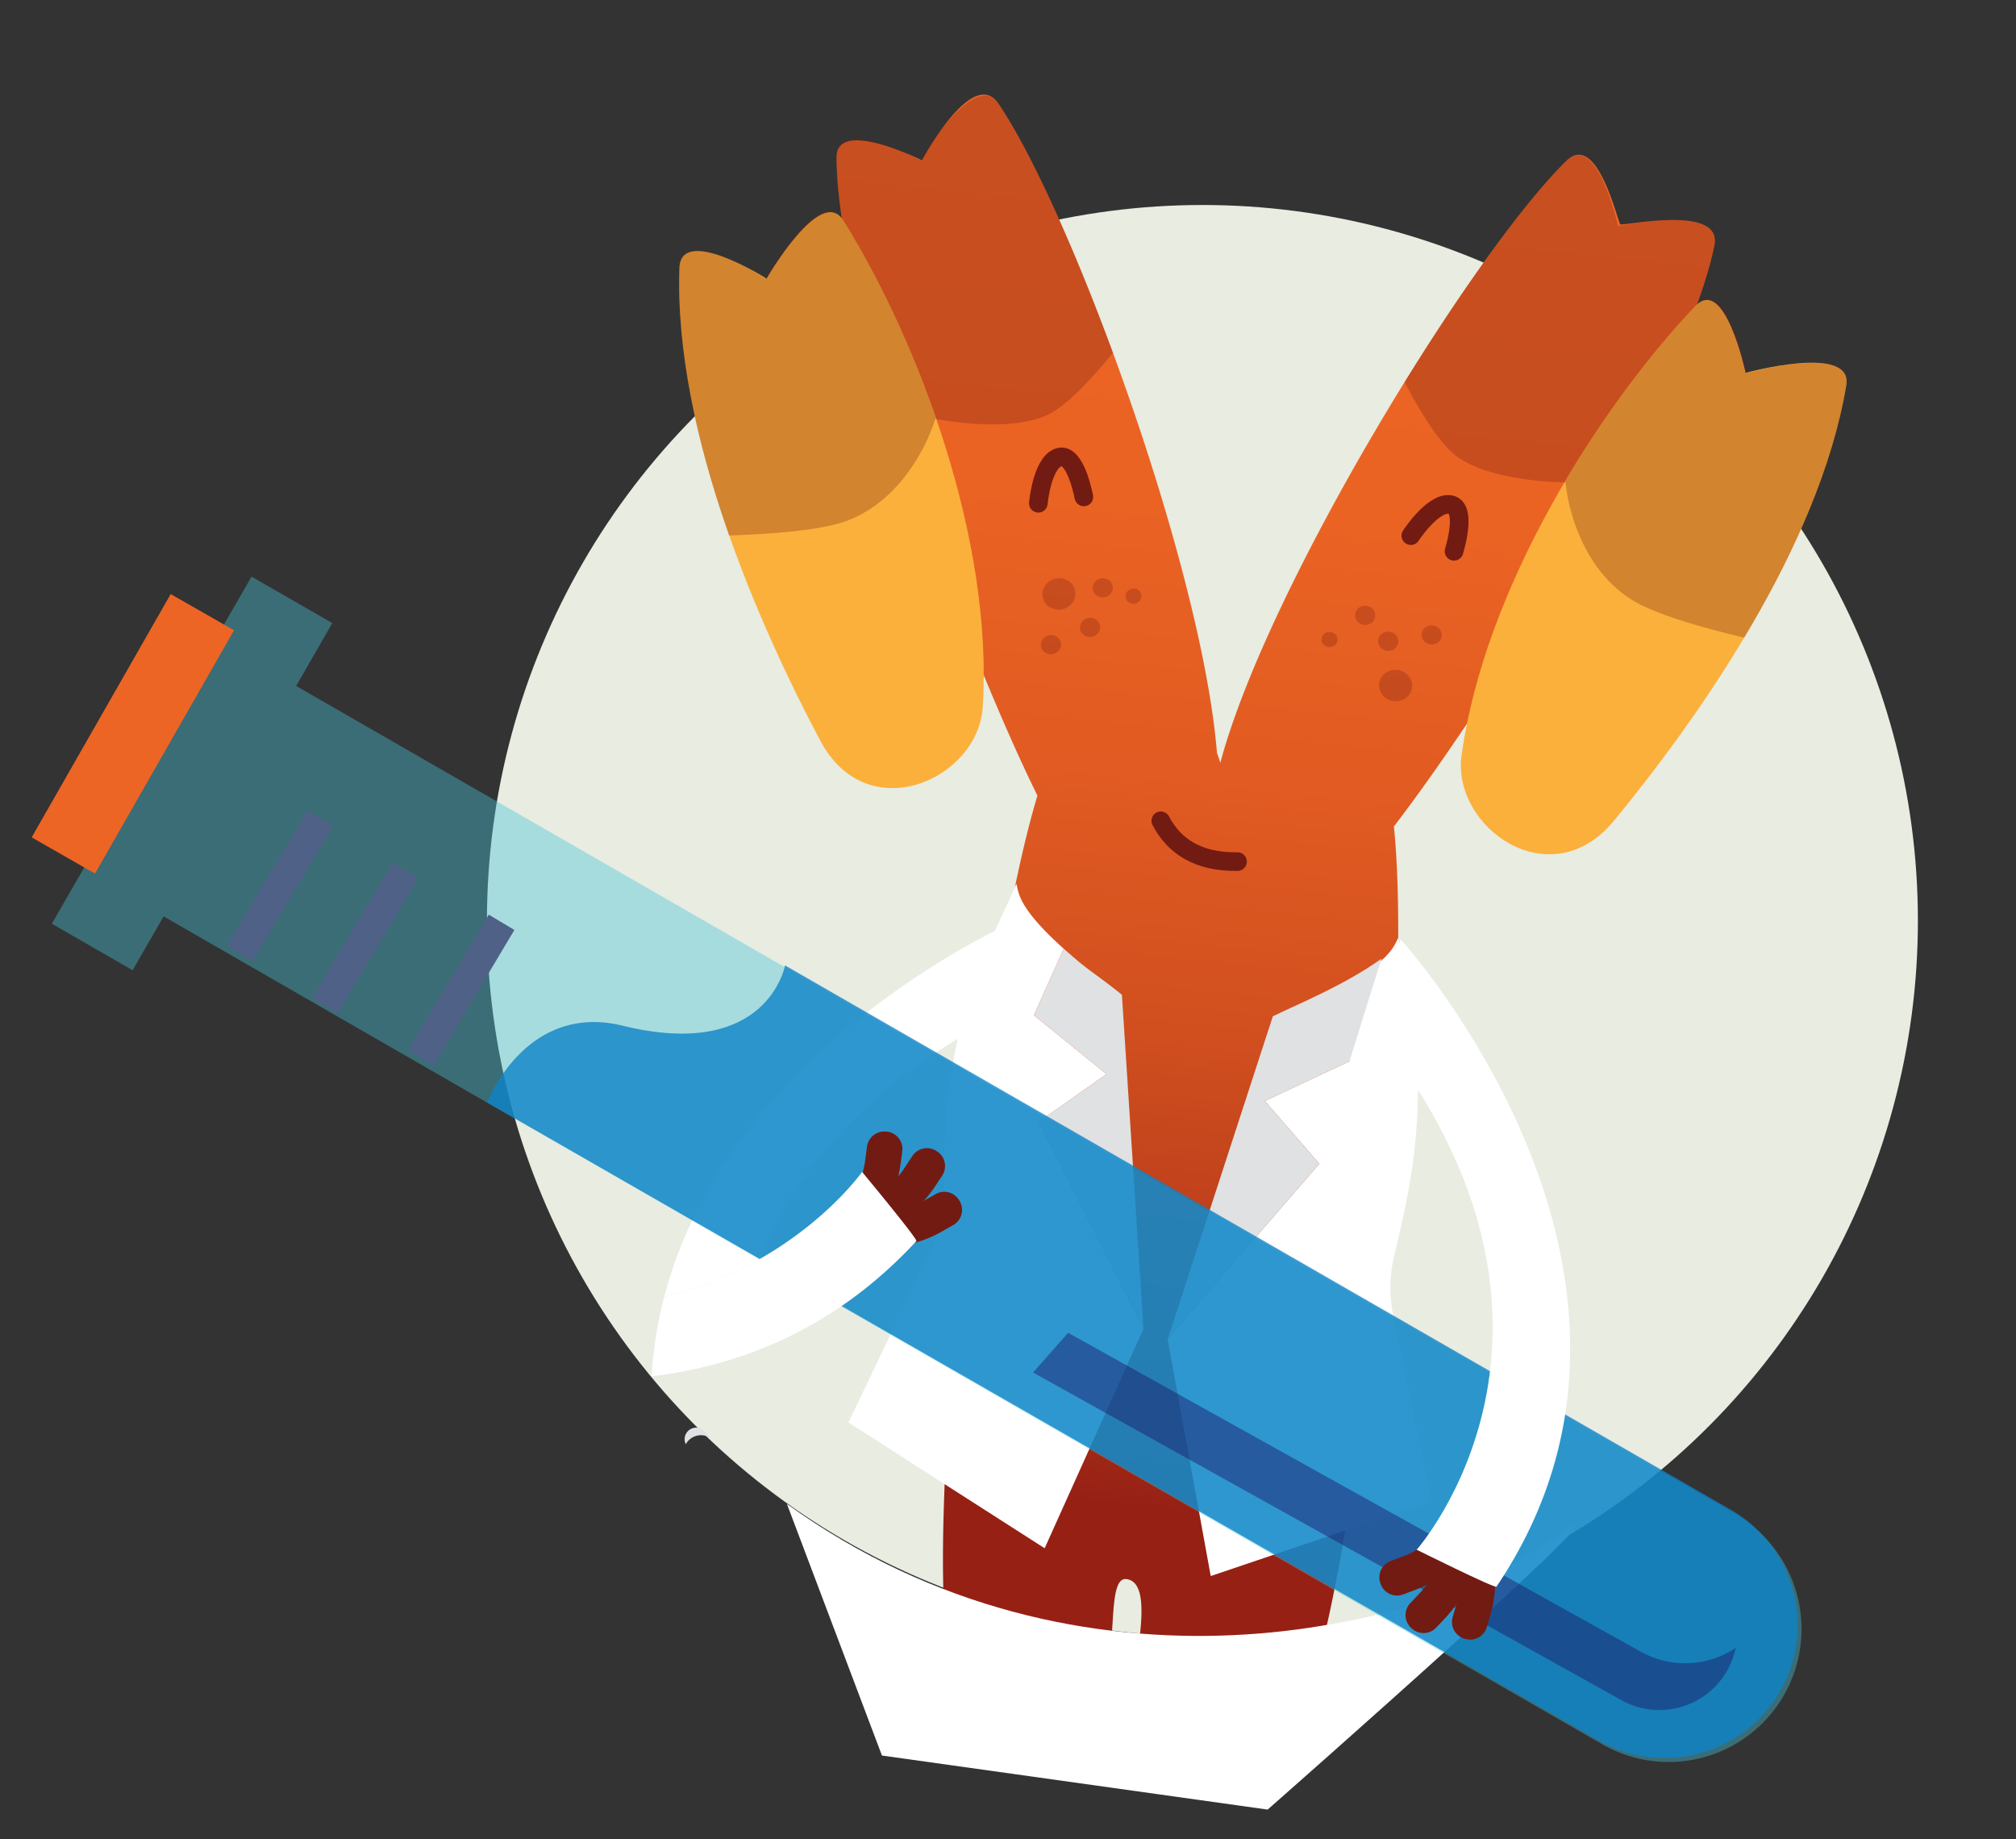
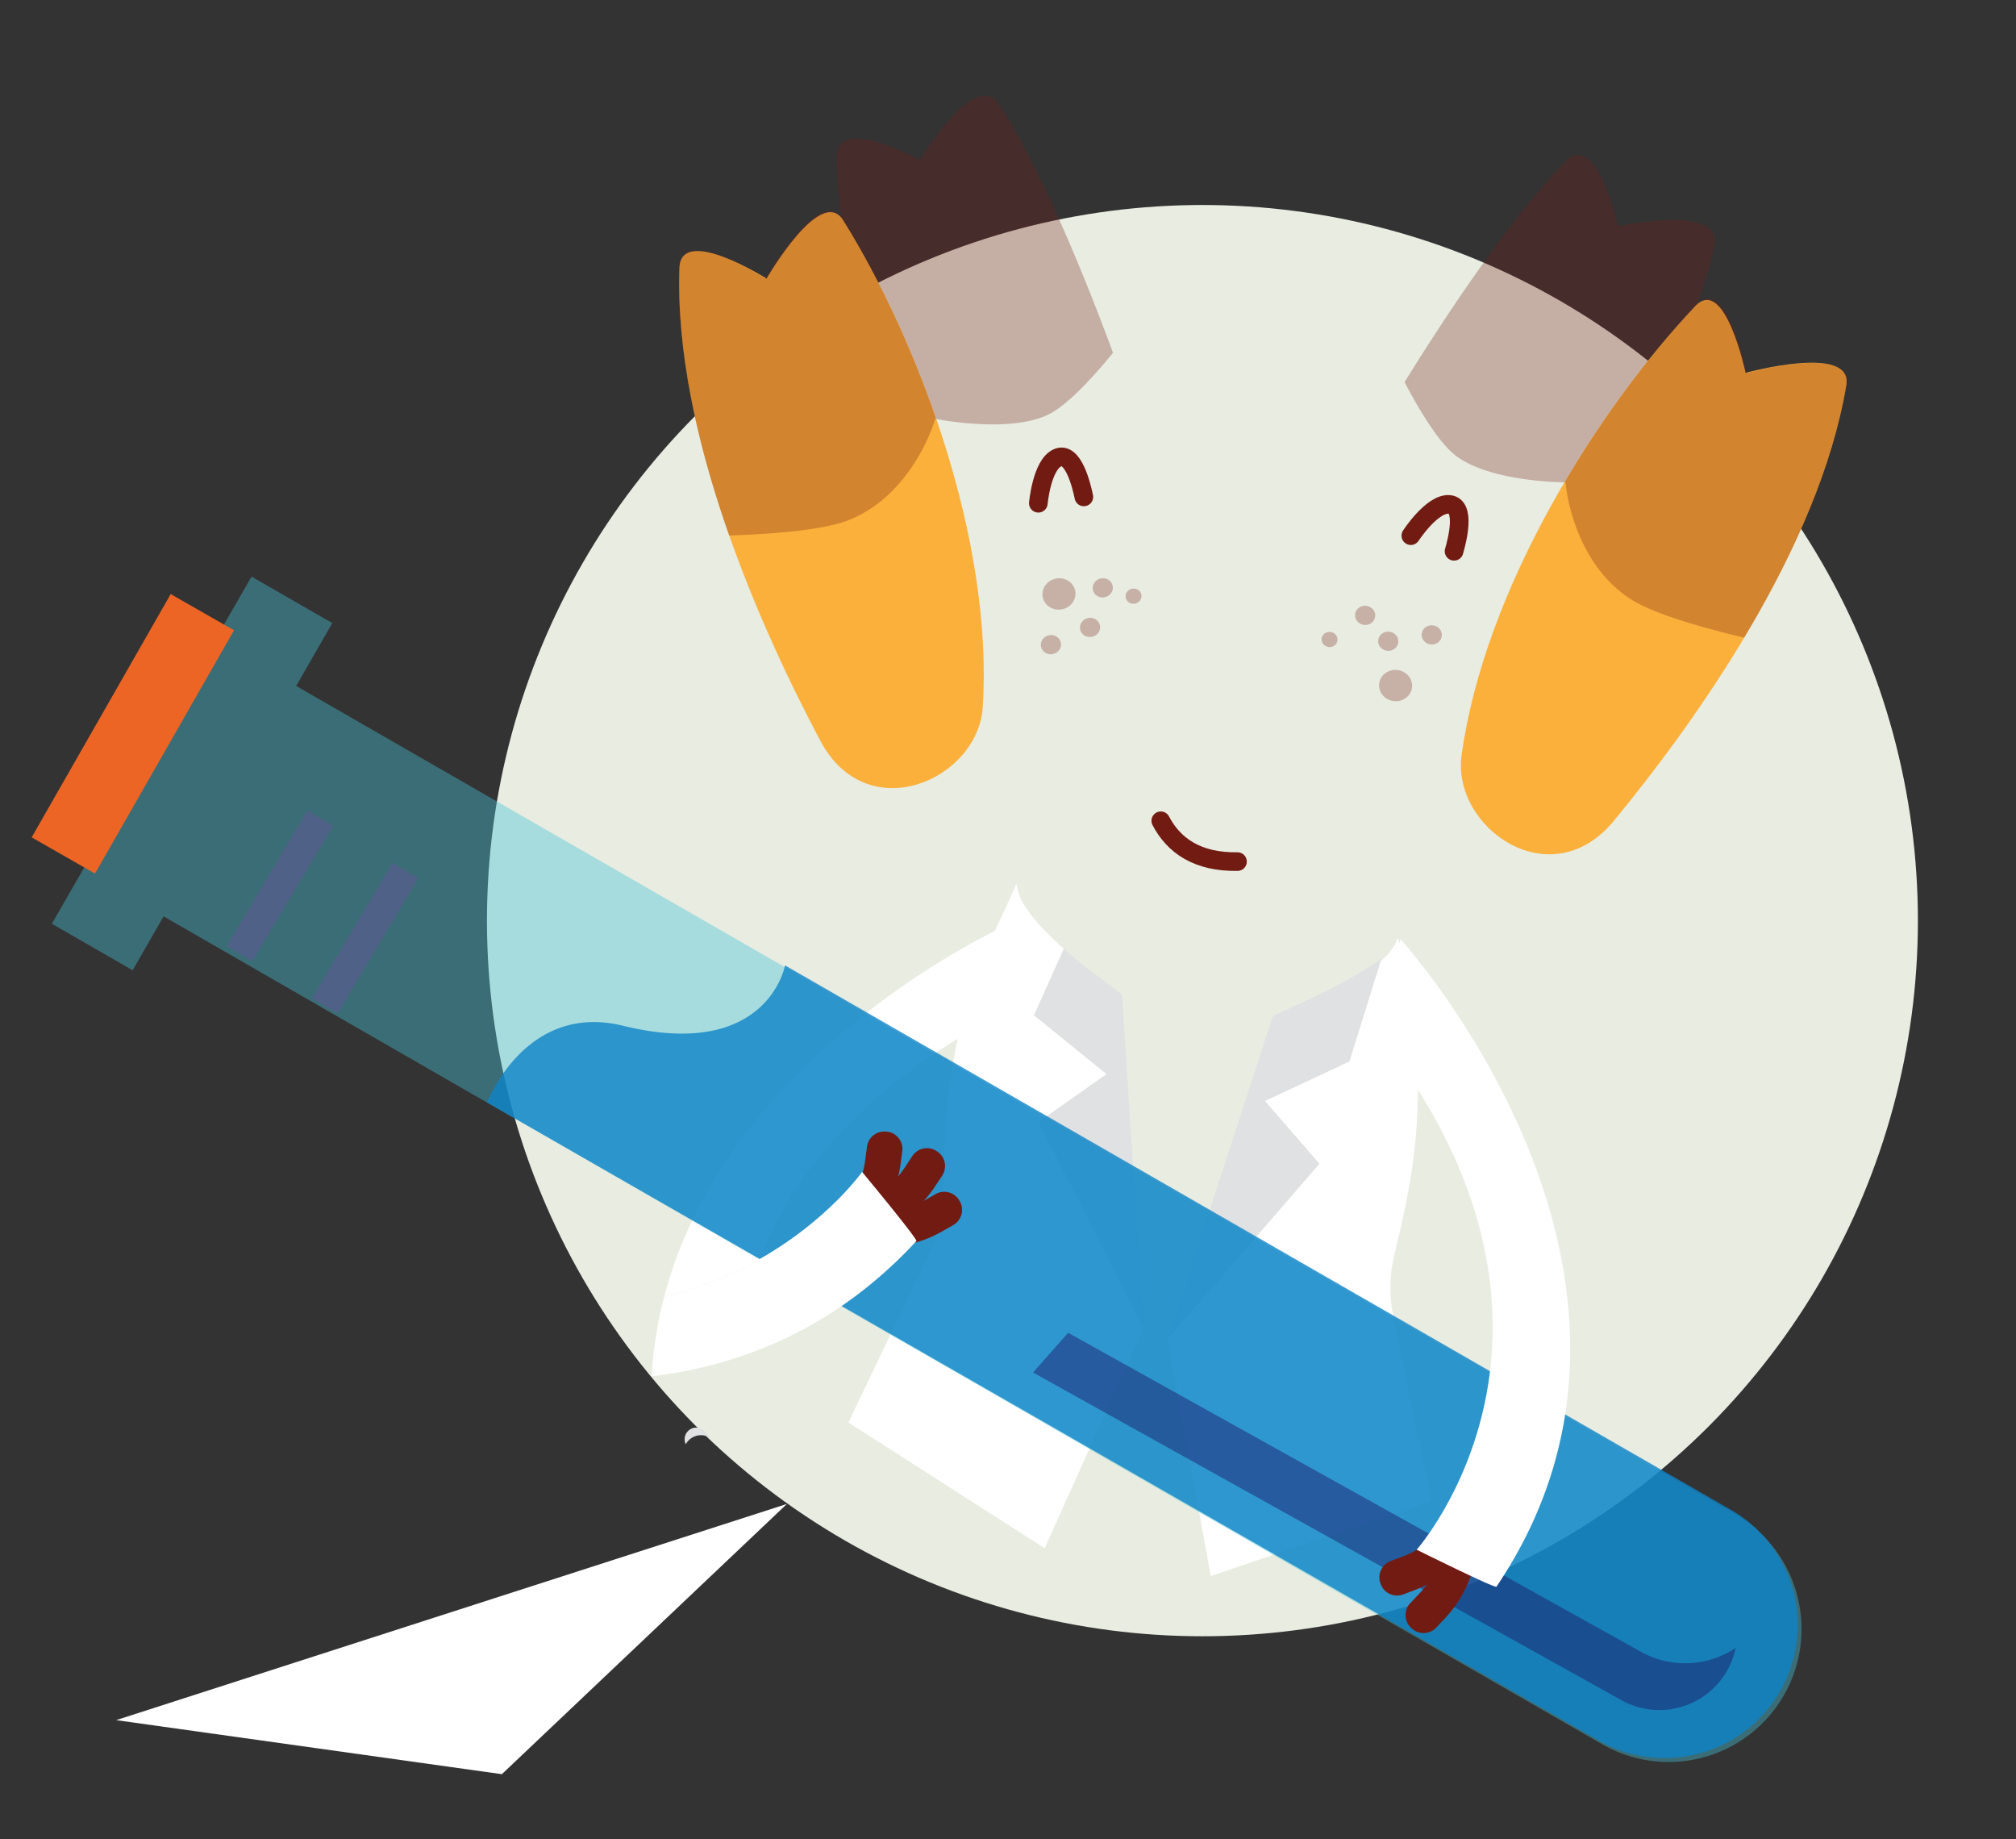
<svg xmlns="http://www.w3.org/2000/svg" viewBox="0 0 1082 987">
  <rect x="0" y="0" width="1082" height="987" fill="#333333" stroke="none" />
  <defs>
    <style>.cls-1{isolation:isolate;}.cls-2{fill:#e8ece1;}.cls-3{fill:url(#linear-gradient);}.cls-4{fill:#fbb03b;}.cls-5{opacity:0.3;}.cls-10,.cls-5{mix-blend-mode:multiply;}.cls-10,.cls-6{fill:#721b13;}.cls-7{fill:none;stroke:#721b13;stroke-linecap:round;stroke-linejoin:round;stroke-width:10px;}.cls-14,.cls-8{fill:#fff;}.cls-9{fill:#e0e1e2;}.cls-10{opacity:0.28;}.cls-11{fill:#47c4db;opacity:0.4;}.cls-12{fill:#ed6524;}.cls-13{fill:#0e83c6;opacity:0.8;}.cls-14{stroke:#4f6187;stroke-miterlimit:10;stroke-width:16px;}.cls-15{fill:#1b1464;opacity:0.45;mix-blend-mode:overlay;}</style>
    <linearGradient id="linear-gradient" x1="193.46" y1="439.38" x2="193.46" y2="-419.57" gradientTransform="matrix(-0.99, -0.1, -0.1, 0.99, 839.16, 503.74)" gradientUnits="userSpaceOnUse">
      <stop offset="0.13" stop-color="#962014" />
      <stop offset="0.16" stop-color="#9e2716" />
      <stop offset="0.29" stop-color="#bb3d1b" />
      <stop offset="0.43" stop-color="#d14f1f" />
      <stop offset="0.59" stop-color="#e15b22" />
      <stop offset="0.76" stop-color="#ea6323" />
      <stop offset="1" stop-color="#ed6524" />
    </linearGradient>
  </defs>
  <title>antibodies_Artboard 1 copy 13@2x</title>
  <g class="cls-1">
    <g id="Layer_1" data-name="Layer 1">
      <circle class="cls-2" cx="645.35" cy="494" r="384" />
-       <path class="cls-3" d="M535.94,55.69c39.6,58.68,109.23,249.17,117.22,348.4a45.11,45.11,0,0,1,1.78,5.26c25.25-94.52,134.31-272.51,185.69-323,16.47-16.19,27.38,32,29,34,1,1.25,55.08-11.11,50.48,11.4-16,78.31-118.51,242-172,311.72,11.2,108.26-20,408.82-49.83,474.8-5.64,12.49-84.13,11-89.41-5.6-3.59-11.24,13.19-63.58-4.47-65.36-11.38-1.15-3.14,45.39-14.56,53.77-13.71,10.07-76,6.1-80-11C495.5,829.15,524.75,532.8,556.8,426.92,518.58,349.58,449.08,165.22,449,84.3c0-21.2,45.81,1.75,45.81,1.75S522,35.06,535.94,55.69Z" />
      <path class="cls-4" d="M364.66,143.74c-3.09,89.12,43.82,193.87,75.64,253.78,25.15,47.36,84.67,20.9,87.15-18.15,5.7-89.86-34.45-196.35-74.9-261.15-12-19.29-41.15,31.29-41.15,31.29S365.46,120.42,364.66,143.74Z" />
      <g class="cls-5">
        <path class="cls-6" d="M449,84.3a230.69,230.69,0,0,0,2.78,32.76c.25.38.51.76.76,1.16,18.07,28.95,36.08,66.23,50,106.62,4.56.88,39.45,7.14,59.49-2.11,10-4.61,23.29-18.71,35.32-33.43C576.22,132,553.22,81.3,535.94,55.69c-12.8-19-42.26,30.24-42.26,30.24S449,61.13,449,84.3Z" />
        <path class="cls-6" d="M452.55,118.22c-.25-.4-.51-.78-.76-1.16-11.93-18-41,32.39-41,32.39s-45.35-29.44-46.17-5.71c-1.61,46.47,10.37,97.19,26.73,143.58,22.59-.72,50-2.74,63.75-8.09,14.46-5.61,24.94-15.77,32.27-25.81A101.18,101.18,0,0,0,502,224.74l.5.1C488.63,184.45,470.62,147.17,452.55,118.22Z" />
      </g>
      <path class="cls-4" d="M990.92,206.78c-14.74,88-81.58,181.25-124.71,233.62-34.08,41.39-87.13,3.6-81.77-35.16,12.32-89.2,72.89-185.54,125.44-241,15.89-16.77,27,35.85,27,35.85S994.72,184.13,990.92,206.78Z" />
      <path class="cls-7" d="M623,440.42c7,13.42,19.84,22.26,41.17,21.9" />
      <path class="cls-8" d="M750.44,503.34c-2.43,4-3.08,11.74-33.07,27.67l6.89,38.49-45.41,21.27,29.24,33.68L626.8,718.34l-.1.35,23.1,127,118.49-40.1-20.55-99.66a73.66,73.66,0,0,1,.52-32c9.18-38.45,13-59.47,12.9-99.41C761.09,552.47,753.82,524.45,750.44,503.34Z" />
      <path class="cls-9" d="M724.26,569.5l17.17-55.07c-20.44,14.62-46.8,25.18-58.3,30.92l-56.33,173,81.29-93.89-29.24-33.68Z" />
      <path class="cls-9" d="M554.94,544.77l16-35.7c14.27,12.81,14.69,11.52,31.19,24.68l11.58,179L557.39,602l36.49-25.63Z" />
      <path class="cls-8" d="M545.47,474.25c1.41,4.43.17,12.13,25.43,34.82l-16,35.7,38.94,31.59L557.39,602l56.28,110.72v.36l-53,117.69L455.33,763.29l43.95-91.77a73.72,73.72,0,0,0,7.22-31.21c.35-39.53,1.68-60.86,11.43-99.59C523.3,519.37,537.11,493.92,545.47,474.25Z" />
      <g class="cls-5">
        <path class="cls-6" d="M920.11,131.73a230.74,230.74,0,0,1-9.25,31.54c-.33.33-.66.65-1,1C886.4,189,861.32,222,839.66,258.78c-4.64,0-40.08-.86-57.87-13.92-8.86-6.51-19.1-23-27.95-39.8,32.1-51.93,64.75-97,86.79-118.7,16.47-16.19,27.75,35,27.75,35S924.71,109.22,920.11,131.73Z" />
        <path class="cls-6" d="M909.88,164.26c.32-.34.65-.66,1-1,16-16,26.62,36.9,26.62,36.9s57.2-15.81,53.44,6.61c-7.68,45.86-29.54,93.17-54.81,135.38-22-5.21-48.43-12.65-60.86-20.64-13.06-8.38-21.3-20.42-26.48-31.72a101.4,101.4,0,0,1-8.6-31h-.51C861.32,222,886.4,189,909.88,164.26Z" />
      </g>
      <path class="cls-7" d="M581.71,266.63c-1.21-5.8-5.68-24.74-14.13-21s-10.3,24.41-10.3,24.41" />
      <path class="cls-7" d="M780.4,295.81c1.65-5.7,6.55-24.53-2.68-25.15s-20.52,16.77-20.52,16.77" />
      <ellipse class="cls-10" cx="749" cy="367.86" rx="8.41" ry="8.87" transform="translate(307.97 1076.24) rotate(-84.25)" />
      <ellipse class="cls-10" cx="745.07" cy="344.07" rx="5.16" ry="5.43" transform="translate(328.1 1050.93) rotate(-84.25)" />
      <ellipse class="cls-10" cx="732.67" cy="330.17" rx="5.16" ry="5.43" transform="translate(330.77 1026.09) rotate(-84.25)" />
      <ellipse class="cls-10" cx="768.41" cy="340.67" rx="5.16" ry="5.43" transform="translate(352.49 1071.09) rotate(-84.25)" />
      <ellipse class="cls-10" cx="713.55" cy="343.14" rx="4.07" ry="4.29" transform="translate(300.67 1018.72) rotate(-84.25)" />
      <ellipse class="cls-10" cx="568.33" cy="318.76" rx="8.87" ry="8.41" transform="translate(-48.26 108) rotate(-10.42)" />
      <ellipse class="cls-10" cx="585.01" cy="336.72" rx="5.43" ry="5.16" transform="translate(-51.23 111.31) rotate(-10.42)" />
      <ellipse class="cls-10" cx="591.84" cy="315.48" rx="5.43" ry="5.16" transform="translate(-47.28 112.19) rotate(-10.42)" />
      <ellipse class="cls-10" cx="564.02" cy="345.96" rx="5.43" ry="5.16" transform="translate(-53.25 107.67) rotate(-10.42)" />
      <ellipse class="cls-10" cx="608.36" cy="319.95" rx="4.29" ry="4.07" transform="translate(-47.82 115.25) rotate(-10.42)" />
      <path class="cls-8" d="M538.06,497.58s-4.07,48.51-6.54,49.84c-71.61,38.52-107,85.44-123.6,128a196.16,196.16,0,0,1-51.42,20.32C391,564.1,538.06,497.58,538.06,497.58Z" />
      <path class="cls-9" d="M379.14,769.29a9.19,9.19,0,0,1,2.09,2.28,9.33,9.33,0,0,0-3.24-1.29h0a9.34,9.34,0,0,0-9.94,4.68,6.23,6.23,0,0,1,11.09-5.67Z" />
-       <path class="cls-8" d="M422.35,807c158,114,344,67.37,411,19s-153,145-153,145l-207-29Z" />
+       <path class="cls-8" d="M422.35,807s-153,145-153,145l-207-29Z" />
      <path class="cls-11" d="M135,309.4l43.36,24.94-19.41,33.73L422.77,519.84,930.58,812a71.33,71.33,0,1,1-71.14,123.65l-535-307.75L87.81,491.72,71.18,520.63,27.82,495.68Z" />
      <rect class="cls-12" x="-3.88" y="374.16" width="150.36" height="39.15" transform="translate(448.52 527.23) rotate(119.75)" />
      <path class="cls-13" d="M955.31,907.61a71.33,71.33,0,0,1-97.4,26.24L261.43,591.59s20.52-54,72.81-41.21C412.07,569.45,421.33,518,421.33,518L929.07,810.21A71.33,71.33,0,0,1,955.31,907.61Z" />
      <path class="cls-6" d="M501.92,636.51l3.72-5.64a9.34,9.34,0,0,0-2.65-13l-.36-.24a9.35,9.35,0,0,0-12.95,2.66l-4.18,6.34A45.29,45.29,0,0,1,468,642.25l-10.37,5.2a9.36,9.36,0,0,0-4.23,12.42h0a9.36,9.36,0,0,0,12.69,4.26l11.73-6A63.74,63.74,0,0,0,501.92,636.51Z" />
      <path class="cls-6" d="M505.75,660.69l5.88-3.34a9.36,9.36,0,0,0,3.49-12.76l-.21-.36a9.34,9.34,0,0,0-12.75-3.5l-6.6,3.76a45.4,45.4,0,0,1-22.67,5.94l-11.6,0a9.34,9.34,0,0,0-9.4,9.15h0a9.35,9.35,0,0,0,9.38,9.54l13.18,0A63.52,63.52,0,0,0,505.75,660.69Z" />
      <path class="cls-6" d="M483.37,624.44l.88-6.7a9.35,9.35,0,0,0-8-10.5l-.42,0a9.35,9.35,0,0,0-10.5,8l-1,7.53a45.43,45.43,0,0,1-9,21.66l-7.06,9.21a9.34,9.34,0,0,0,1.61,13h0a9.34,9.34,0,0,0,13.27-1.7l7.94-10.52A63.66,63.66,0,0,0,483.37,624.44Z" />
      <path class="cls-8" d="M356.5,695.78a196.16,196.16,0,0,0,51.42-20.32c36.6-20.83,54.77-46.63,54.77-46.63s30,36.14,29.14,37.12c-29.59,32-62.72,51.6-96.48,62.61a241.14,241.14,0,0,1-45.65,10A219.64,219.64,0,0,1,356.5,695.78Z" />
-       <line class="cls-14" x1="269.21" y1="494.9" x2="225.9" y2="567.55" />
      <line class="cls-14" x1="171.87" y1="439.05" x2="128.56" y2="511.71" />
      <line class="cls-14" x1="217.6" y1="467.1" x2="174.29" y2="539.75" />
      <path class="cls-15" d="M880.7,886.31a48.75,48.75,0,0,0,50.86-2.09,41.8,41.8,0,0,1-61.26,28.11L554.43,736.47l18.85-21.31Z" />
      <path class="cls-6" d="M775.47,868.43l-4.64,4.92a9.35,9.35,0,0,1-13.22.39l-.31-.29a9.36,9.36,0,0,1-.39-13.22l5.22-5.53a45.41,45.41,0,0,0,11.13-20.63l2.68-11.28a9.34,9.34,0,0,1,11.11-7h0a9.34,9.34,0,0,1,7.06,11.36L791,840A63.63,63.63,0,0,1,775.47,868.43Z" />
-       <path class="cls-6" d="M799.88,866.6,798,873.09a9.34,9.34,0,0,1-11.61,6.33l-.4-.12a9.33,9.33,0,0,1-6.33-11.6l2.14-7.29a45.45,45.45,0,0,0,.58-23.44l-2.72-11.27a9.36,9.36,0,0,1,6.75-11.25h0a9.35,9.35,0,0,1,11.44,6.94l3,12.83A63.59,63.59,0,0,1,799.88,866.6Z" />
      <path class="cls-6" d="M759.46,853.14l-6.33,2.4a9.35,9.35,0,0,1-12.06-5.41l-.15-.4a9.36,9.36,0,0,1,5.42-12.06l7.11-2.7a45.36,45.36,0,0,0,19-13.7l7.34-9a9.36,9.36,0,0,1,13-1.42h0a9.35,9.35,0,0,1,1.39,13.31l-8.42,10.14A63.58,63.58,0,0,1,759.46,853.14Z" />
      <path class="cls-8" d="M751.73,504.06S916,684,803.17,851.39c-.75,1.1-42.83-19.84-42.83-19.84S865.53,713,738.05,552.43C736.31,550.23,751.73,504.06,751.73,504.06Z" />
    </g>
  </g>
</svg>